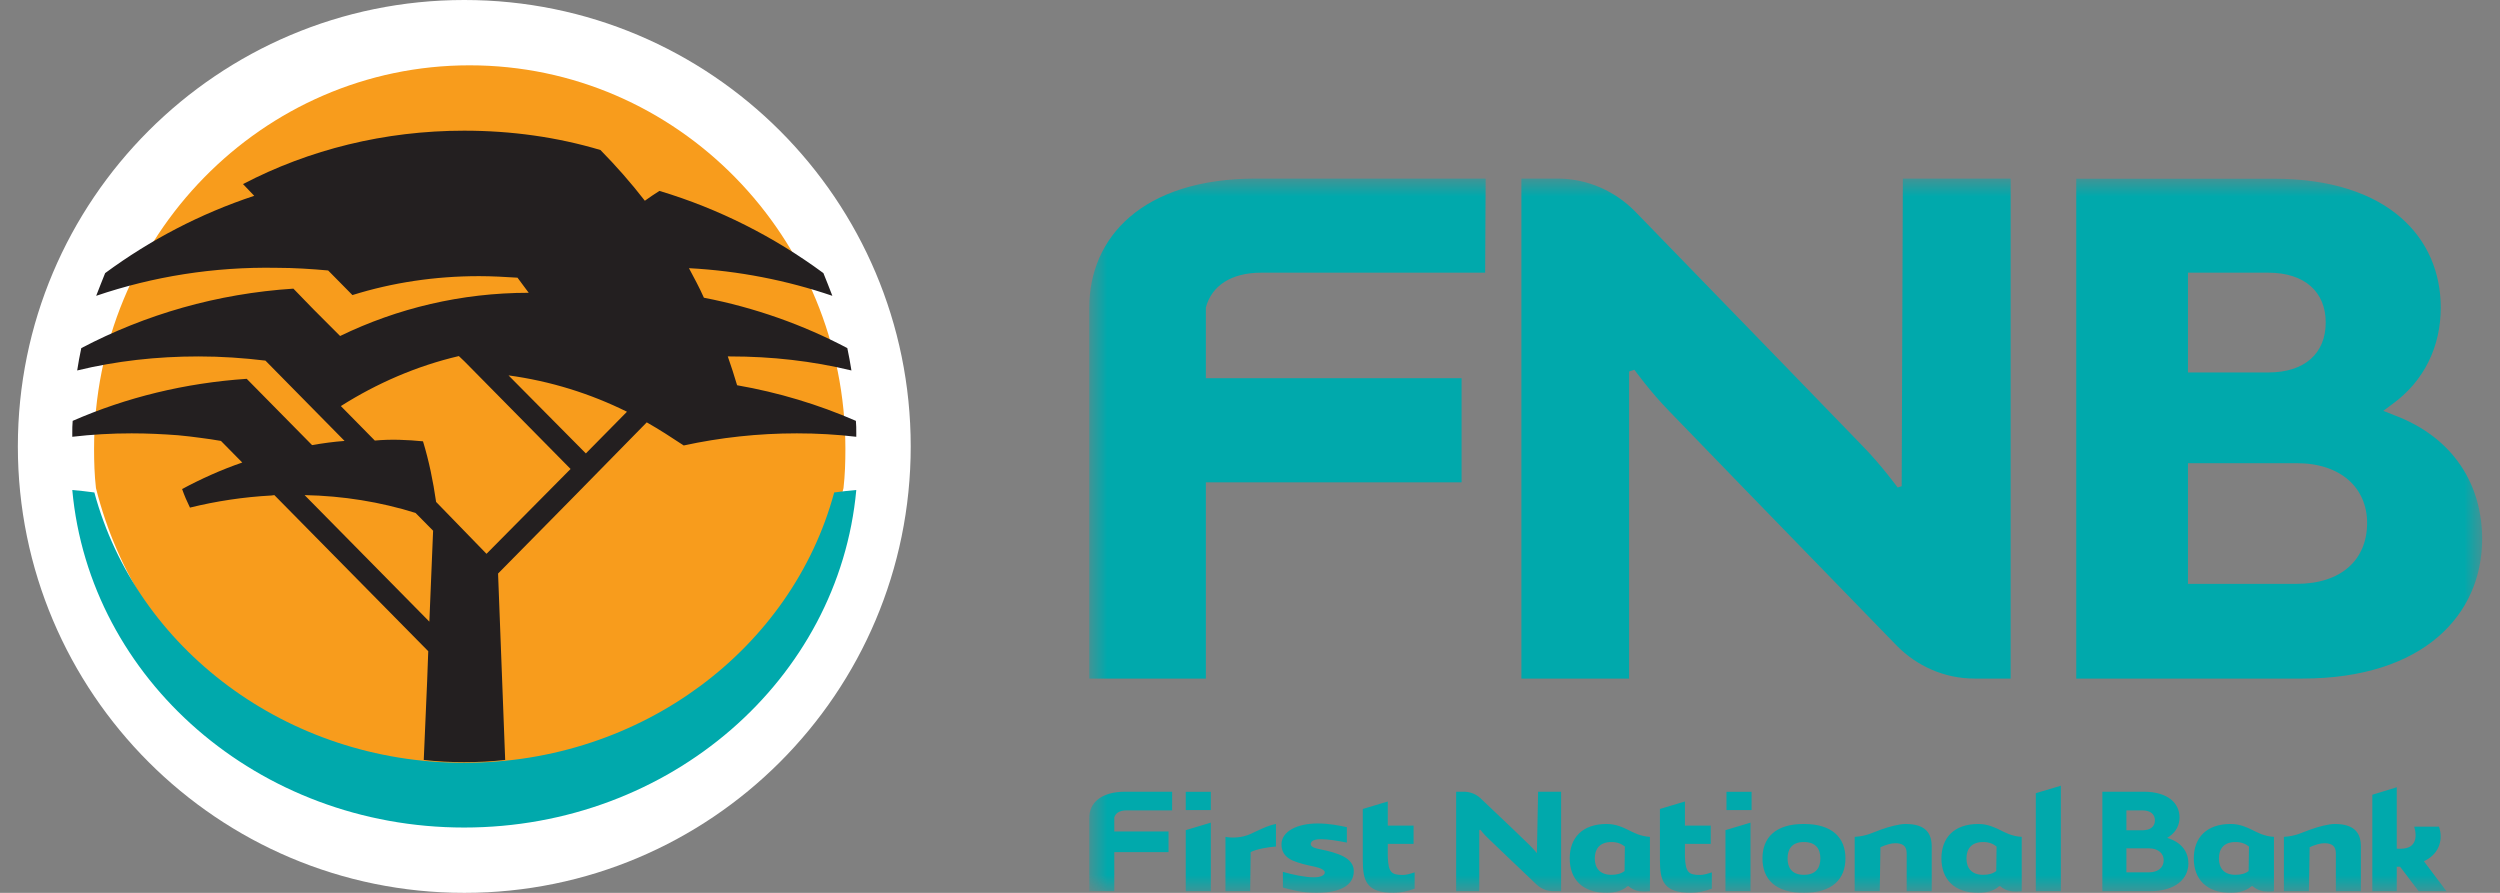
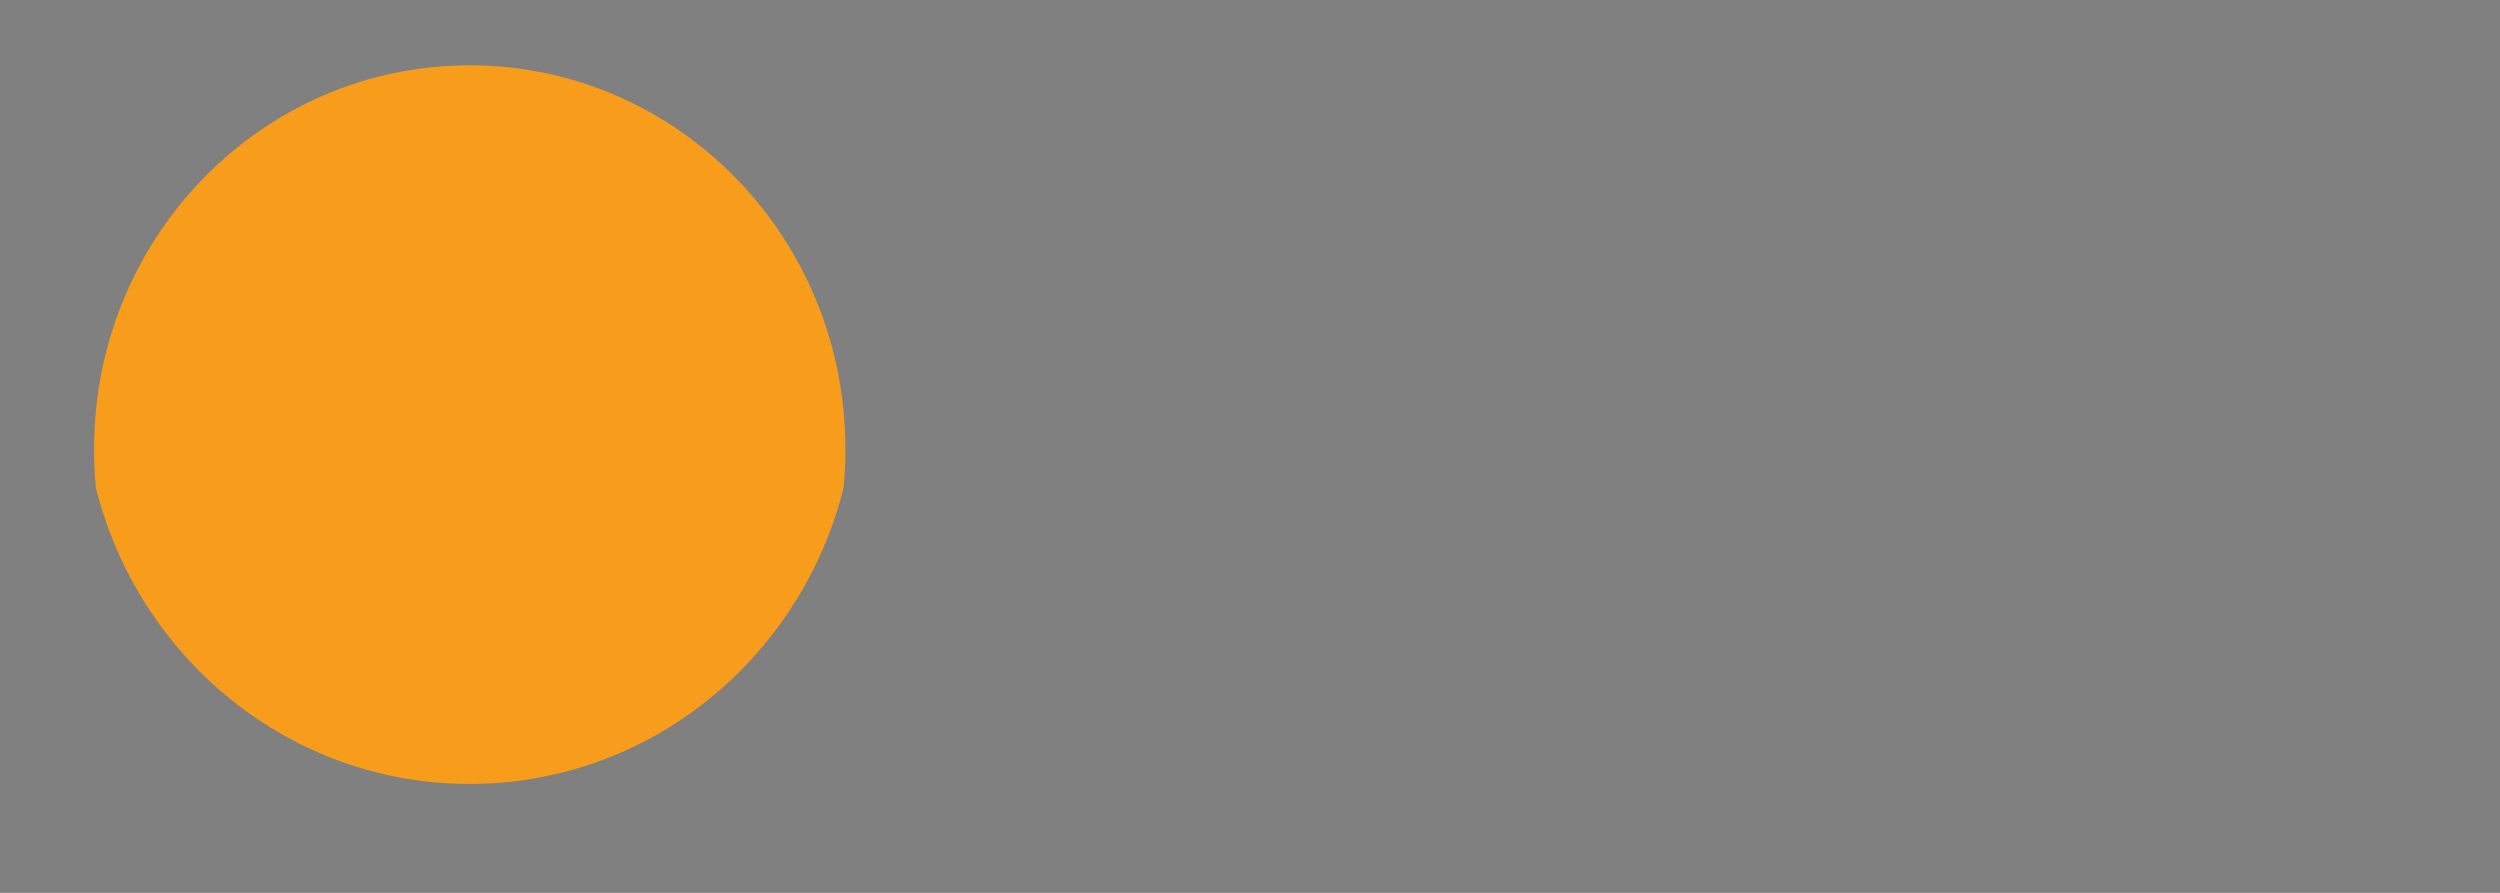
<svg xmlns="http://www.w3.org/2000/svg" xmlns:xlink="http://www.w3.org/1999/xlink" width="70px" height="25px" viewBox="0 0 70 25" version="1.1">
  <rect x="0" y="0" width="70" height="25" fill="#808080" stroke="none" />
  <title>header-logo</title>
  <defs>
-     <polygon id="path-1" points="0 0 39 0 39 20 0 20" />
-   </defs>
+     </defs>
  <g id="Current-Header---Rsponsive" stroke="none" stroke-width="1" fill="none" fill-rule="evenodd">
    <g id="PC-Med-1600-Current-Header---Expected-Result" transform="translate(-160, -5)">
      <g id="navigation/med/current-header/home" transform="translate(0.5, 0)">
        <g id="header-logo" transform="translate(160, 5)">
          <g id="primary-logo-old">
-             <path d="M12.5,0 C19.402,0 25,5.597 25,12.5 C25,19.402 19.402,25 12.5,25 C5.598,25 0,19.402 0,12.5 C0,5.597 5.598,0 12.5,0" id="old-logo-fill-1" fill="#FFFFFF" />
            <path d="M2.134,12.569 C2.134,6.633 6.842,1.829 12.647,1.829 C18.463,1.829 23.171,6.633 23.171,12.569 C23.171,12.935 23.16,13.301 23.118,13.667 C21.926,18.429 17.692,21.951 12.647,21.951 C7.612,21.951 3.379,18.429 2.187,13.667 C2.145,13.301 2.134,12.935 2.134,12.569" id="old-logo-fill-2" fill="#F89C1C" />
-             <path d="M15.476,13.131 L12.505,10.119 L12.348,9.97 C11.167,10.246 10.048,10.734 9.044,11.37 L9.995,12.336 C10.445,12.293 10.905,12.314 11.344,12.357 C11.512,12.908 11.627,13.471 11.711,14.054 L13.122,15.507 L15.476,13.131 Z M13.875,10.649 L15.904,12.696 L17.055,11.529 C16.029,11.02 14.91,10.67 13.739,10.511 L13.875,10.649 Z M9.148,12.346 L6.932,10.097 C6.314,10.023 5.697,9.98 5.059,9.98 C3.888,9.98 2.748,10.108 1.661,10.373 C1.692,10.161 1.734,9.949 1.776,9.747 C3.574,8.803 5.582,8.22 7.715,8.082 L8.27,8.654 L9.023,9.408 C10.622,8.633 12.411,8.198 14.304,8.198 C14.2,8.061 14.095,7.912 13.99,7.775 C13.635,7.753 13.279,7.732 12.914,7.732 C11.679,7.732 10.487,7.912 9.368,8.262 L8.688,7.573 C8.217,7.531 7.736,7.499 7.245,7.499 C5.488,7.467 3.783,7.742 2.193,8.283 C2.277,8.061 2.361,7.859 2.444,7.647 C3.71,6.714 5.111,5.982 6.618,5.483 L6.304,5.154 C8.155,4.189 10.267,3.659 12.495,3.659 C13.824,3.659 15.099,3.839 16.312,4.2 C16.751,4.645 17.17,5.123 17.556,5.621 C17.682,5.526 17.818,5.441 17.964,5.345 C19.627,5.844 21.175,6.629 22.555,7.647 C22.639,7.859 22.723,8.061 22.806,8.283 C21.53,7.849 20.182,7.583 18.791,7.509 C18.937,7.785 19.083,8.05 19.209,8.336 C20.631,8.612 21.98,9.09 23.225,9.747 C23.267,9.949 23.308,10.161 23.34,10.373 C22.241,10.108 21.112,9.98 19.941,9.98 L19.878,9.98 C19.972,10.246 20.056,10.511 20.139,10.787 C21.3,10.989 22.419,11.328 23.465,11.784 C23.476,11.9 23.476,12.006 23.476,12.123 L23.476,12.23 C22.932,12.166 22.377,12.134 21.813,12.134 C20.725,12.134 19.669,12.251 18.644,12.473 C18.309,12.251 17.964,12.028 17.609,11.826 L15.538,13.937 L13.446,16.059 L13.645,21.278 C13.269,21.32 12.892,21.341 12.495,21.341 C12.118,21.341 11.731,21.32 11.365,21.278 L11.46,19.071 L11.491,18.234 L7.182,13.863 L7.098,13.874 C6.314,13.916 5.55,14.033 4.819,14.213 C4.735,14.043 4.662,13.874 4.599,13.693 C5.132,13.407 5.697,13.152 6.283,12.951 L5.687,12.346 C5.498,12.314 5.31,12.283 5.122,12.261 C4.913,12.23 4.693,12.208 4.484,12.187 C4.055,12.155 3.627,12.134 3.187,12.134 C2.623,12.134 2.068,12.166 1.524,12.23 L1.524,12.123 C1.524,12.006 1.524,11.9 1.535,11.784 C3.041,11.126 4.683,10.723 6.408,10.607 L8.238,12.463 C8.542,12.41 8.845,12.368 9.148,12.346 L9.148,12.346 Z M11.627,14.86 L11.135,14.362 C10.152,14.054 9.106,13.884 8.029,13.863 L11.522,17.406 L11.627,14.86 L11.627,14.86 Z" id="old-logo-fill-3" fill="#231F20" />
-             <path d="M2.142,13.789 C3.316,18.14 7.507,21.359 12.495,21.359 C17.493,21.359 21.684,18.14 22.857,13.789 C23.066,13.759 23.276,13.739 23.476,13.72 C22.993,19.016 18.267,23.171 12.495,23.171 C6.732,23.171 2.006,19.016 1.524,13.72 C1.723,13.739 1.933,13.759 2.142,13.789" id="old-logo-fill-4" fill="#00A9AC" />
          </g>
          <g id="FNB" transform="translate(30, 5)">
            <mask id="mask-2" fill="white">
              <use xlink:href="#path-1" />
            </mask>
            <g id="Clip-2" />
            <path d="M2.701,17.682 L3.403,17.682 L3.403,17.17 L2.701,17.17 L2.701,17.682 Z M3.403,18.034 L3.403,19.954 L2.701,19.954 L2.701,18.244 L3.403,18.034 Z M8.358,18.628 L8.358,18.99 C8.374,19.43 8.46,19.499 8.784,19.499 C8.874,19.499 9.001,19.462 9.11,19.426 L9.11,19.884 C8.921,19.954 8.696,20 8.525,20 C7.756,20 7.658,19.661 7.658,19.082 L7.658,17.651 L8.358,17.441 L8.358,18.117 L9.08,18.117 L9.08,18.628 L8.358,18.628 Z M5.421,19.412 C5.708,19.495 6.045,19.565 6.287,19.565 C6.472,19.565 6.594,19.514 6.594,19.426 C6.594,19.379 6.534,19.346 6.491,19.323 C6.449,19.305 6.39,19.286 6.317,19.269 C6.209,19.245 6.093,19.222 5.984,19.193 C5.874,19.162 5.771,19.129 5.677,19.088 C5.502,19 5.381,18.87 5.381,18.645 C5.381,18.284 5.809,18.057 6.396,18.057 C6.715,18.057 7.011,18.117 7.212,18.161 L7.212,18.592 C6.951,18.54 6.677,18.497 6.496,18.497 C6.322,18.497 6.2,18.536 6.2,18.638 C6.2,18.68 6.247,18.712 6.287,18.732 C6.327,18.749 6.384,18.763 6.452,18.777 C6.959,18.879 7.406,19.018 7.406,19.392 C7.406,19.796 7.018,20 6.359,20 C5.984,20 5.663,19.921 5.421,19.852 L5.421,19.412 Z M5.227,18.702 C5.007,18.719 4.68,18.773 4.518,18.86 L4.505,19.954 L3.813,19.954 L3.813,18.432 C3.985,18.467 4.278,18.463 4.521,18.348 C4.707,18.265 4.98,18.116 5.227,18.071 L5.227,18.702 Z M0.7,19.954 L0,19.954 L0,17.888 C0,17.496 0.316,17.168 1.001,17.168 L2.32,17.168 L2.319,17.691 L1.035,17.691 C0.854,17.691 0.736,17.764 0.7,17.888 L0.7,18.281 L2.219,18.281 L2.219,18.86 L0.7,18.86 L0.7,19.954 Z M26.108,18.432 L26.108,19.3 L26.108,19.954 C26.053,19.96 26.002,19.964 25.95,19.964 C25.817,19.964 25.662,19.948 25.502,19.811 L25.471,19.818 C25.32,19.958 25.084,20 24.894,20 C24.21,20 23.86,19.611 23.86,19.036 C23.86,18.46 24.21,18.071 24.894,18.071 C25.156,18.071 25.364,18.173 25.509,18.244 C25.63,18.305 25.835,18.418 26.108,18.432 L26.108,18.432 Z M25.404,18.703 C25.308,18.624 25.186,18.577 25.029,18.577 C24.689,18.577 24.561,18.781 24.561,19.036 C24.561,19.29 24.689,19.495 25.029,19.495 C25.186,19.495 25.308,19.458 25.395,19.388 L25.404,18.703 Z M12.995,19.954 C12.814,19.954 12.649,19.884 12.527,19.77 L11.617,18.903 L11.162,18.467 C11.044,18.355 10.95,18.233 10.95,18.233 L10.919,18.244 L10.919,19.954 L10.272,19.954 L10.272,17.168 L10.487,17.168 C10.67,17.168 10.836,17.239 10.955,17.352 L11.868,18.219 L12.321,18.656 C12.437,18.769 12.533,18.889 12.533,18.889 L12.567,17.168 L13.211,17.168 L13.211,19.954 L12.995,19.954 Z M16.678,18.628 L16.678,18.99 C16.695,19.43 16.783,19.499 17.104,19.499 C17.198,19.499 17.324,19.462 17.431,19.426 L17.431,19.884 C17.245,19.954 17.014,20 16.847,20 C16.074,20 15.978,19.661 15.978,19.082 L15.978,17.651 L16.678,17.441 L16.678,18.117 L17.4,18.117 L17.4,18.628 L16.678,18.628 Z M20.007,20 C19.204,20 18.849,19.611 18.849,19.036 C18.849,18.46 19.204,18.071 20.007,18.071 C20.81,18.071 21.172,18.46 21.172,19.036 C21.172,19.611 20.81,20 20.007,20 L20.007,20 Z M20.007,18.577 C19.667,18.577 19.552,18.784 19.552,19.036 C19.552,19.29 19.667,19.495 20.007,19.495 C20.356,19.495 20.47,19.29 20.47,19.036 C20.47,18.784 20.356,18.577 20.007,18.577 L20.007,18.577 Z M18.514,18.034 L18.514,19.954 L17.813,19.954 L17.813,18.244 L18.514,18.034 Z M22.133,19.954 L21.431,19.954 L21.431,18.432 C21.767,18.411 21.916,18.318 22.174,18.226 C22.389,18.148 22.682,18.071 22.853,18.071 C23.423,18.071 23.588,18.337 23.588,18.703 L23.588,19.954 L22.887,19.954 L22.887,18.893 C22.887,18.673 22.757,18.61 22.566,18.61 C22.449,18.61 22.298,18.656 22.152,18.722 L22.133,19.954 Z M26.503,19.954 L26.503,17.209 L27.204,17 L27.204,19.954 L26.503,19.954 Z M15.698,18.432 L15.698,19.3 L15.698,19.954 C15.646,19.96 15.594,19.964 15.543,19.964 C15.411,19.964 15.256,19.948 15.095,19.811 L15.064,19.818 C14.912,19.958 14.677,20 14.487,20 C13.802,20 13.452,19.611 13.452,19.036 C13.452,18.46 13.802,18.071 14.487,18.071 C14.751,18.071 14.957,18.173 15.101,18.244 C15.225,18.305 15.428,18.418 15.698,18.432 L15.698,18.432 Z M14.996,18.703 C14.9,18.624 14.778,18.577 14.622,18.577 C14.282,18.577 14.154,18.781 14.154,19.036 C14.154,19.29 14.282,19.495 14.622,19.495 C14.778,19.495 14.9,19.458 14.988,19.388 L14.996,18.703 Z M17.841,17.682 L18.544,17.682 L18.544,17.17 L17.841,17.17 L17.841,17.682 Z M36.609,19.954 L35.925,19.954 L35.925,17.253 L36.609,17.043 L36.609,18.763 C36.917,18.781 37.03,18.699 37.089,18.592 C37.161,18.471 37.141,18.281 37.097,18.147 L37.792,18.147 C37.905,18.471 37.828,18.879 37.405,19.098 L37.37,19.116 L38,19.954 L37.223,19.954 L36.703,19.269 L36.609,19.269 L36.609,19.954 Z M34.149,19.954 L33.449,19.954 L33.449,18.432 C33.786,18.411 33.934,18.318 34.194,18.226 C34.409,18.148 34.702,18.071 34.871,18.071 C35.439,18.071 35.605,18.337 35.605,18.703 L35.605,19.954 L34.904,19.954 L34.904,18.893 C34.904,18.673 34.773,18.61 34.582,18.61 C34.466,18.61 34.314,18.656 34.17,18.722 L34.149,19.954 Z M29.838,17.971 C29.838,17.798 29.711,17.691 29.491,17.691 L29.039,17.691 L29.039,18.247 L29.491,18.247 C29.711,18.247 29.838,18.142 29.838,17.971 L29.838,17.971 Z M30.083,19.088 C30.083,18.893 29.929,18.753 29.662,18.753 L29.039,18.753 L29.039,19.426 L29.662,19.426 C29.929,19.426 30.083,19.29 30.083,19.088 L30.083,19.088 Z M30.527,17.888 C30.527,18.101 30.43,18.295 30.236,18.425 L30.182,18.46 L30.245,18.483 C30.606,18.61 30.775,18.874 30.775,19.175 C30.775,19.598 30.426,19.954 29.694,19.954 L28.366,19.954 L28.366,17.168 L29.523,17.168 C30.21,17.168 30.527,17.496 30.527,17.888 L30.527,17.888 Z M32.471,18.703 C32.374,18.624 32.252,18.577 32.095,18.577 C31.753,18.577 31.63,18.781 31.63,19.036 C31.63,19.29 31.753,19.495 32.095,19.495 C32.252,19.495 32.374,19.458 32.462,19.388 L32.471,18.703 Z M33.171,18.432 L33.171,19.3 L33.171,19.954 C33.12,19.96 33.068,19.964 33.016,19.964 C32.883,19.964 32.729,19.948 32.571,19.811 L32.536,19.818 C32.384,19.958 32.15,20 31.958,20 C31.276,20 30.926,19.611 30.926,19.036 C30.926,18.46 31.276,18.071 31.958,18.071 C32.222,18.071 32.429,18.173 32.575,18.244 C32.698,18.305 32.9,18.418 33.171,18.432 L33.171,18.432 Z" id="Fill-1" fill="#00A9AC" mask="url(#mask-2)" />
-             <path d="M24.787,14 C23.937,14 23.167,13.646 22.607,13.077 L18.37,8.715 L16.245,6.52 C15.699,5.962 15.264,5.354 15.264,5.354 L15.114,5.401 L15.114,14 L12.099,14 L12.099,0 L13.106,0 C13.956,0 14.729,0.355 15.289,0.927 L19.525,5.291 L21.649,7.484 C22.194,8.042 22.633,8.649 22.633,8.649 L22.747,8.614 L22.78,0 L25.798,0 L25.798,14 L24.787,14 Z M3.264,14 L0,14 L0,3.61 C0,1.659 1.472,0 4.67,0 L11.098,0 L11.084,2.635 L4.818,2.635 C3.976,2.635 3.428,2.997 3.264,3.61 L3.264,5.59 L10.424,5.59 L10.424,8.505 L3.264,8.505 L3.264,14 Z M37.841,3.613 C37.841,4.687 37.389,5.663 36.483,6.317 L36.233,6.503 L36.527,6.621 C38.203,7.245 39,8.578 39,10.09 C39,12.208 37.365,14 33.964,14 L27.635,14 L27.635,0.004 L33.169,0.004 C36.367,0.004 37.841,1.659 37.841,3.613 L37.841,3.613 Z M35.779,9.643 C35.779,8.673 35.056,7.969 33.804,7.969 L30.763,7.969 L30.763,11.348 L33.804,11.348 C35.056,11.348 35.779,10.673 35.779,9.643 L35.779,9.643 Z M34.62,4.029 C34.62,3.175 34.032,2.635 33.013,2.635 L30.763,2.635 L30.763,5.429 L33.013,5.429 C34.032,5.429 34.62,4.894 34.62,4.029 L34.62,4.029 Z" id="Fill-3" fill="#00A9AC" mask="url(#mask-2)" />
+             <path d="M24.787,14 C23.937,14 23.167,13.646 22.607,13.077 L18.37,8.715 L16.245,6.52 C15.699,5.962 15.264,5.354 15.264,5.354 L15.114,5.401 L15.114,14 L12.099,14 L12.099,0 L13.106,0 C13.956,0 14.729,0.355 15.289,0.927 L19.525,5.291 C22.194,8.042 22.633,8.649 22.633,8.649 L22.747,8.614 L22.78,0 L25.798,0 L25.798,14 L24.787,14 Z M3.264,14 L0,14 L0,3.61 C0,1.659 1.472,0 4.67,0 L11.098,0 L11.084,2.635 L4.818,2.635 C3.976,2.635 3.428,2.997 3.264,3.61 L3.264,5.59 L10.424,5.59 L10.424,8.505 L3.264,8.505 L3.264,14 Z M37.841,3.613 C37.841,4.687 37.389,5.663 36.483,6.317 L36.233,6.503 L36.527,6.621 C38.203,7.245 39,8.578 39,10.09 C39,12.208 37.365,14 33.964,14 L27.635,14 L27.635,0.004 L33.169,0.004 C36.367,0.004 37.841,1.659 37.841,3.613 L37.841,3.613 Z M35.779,9.643 C35.779,8.673 35.056,7.969 33.804,7.969 L30.763,7.969 L30.763,11.348 L33.804,11.348 C35.056,11.348 35.779,10.673 35.779,9.643 L35.779,9.643 Z M34.62,4.029 C34.62,3.175 34.032,2.635 33.013,2.635 L30.763,2.635 L30.763,5.429 L33.013,5.429 C34.032,5.429 34.62,4.894 34.62,4.029 L34.62,4.029 Z" id="Fill-3" fill="#00A9AC" mask="url(#mask-2)" />
          </g>
        </g>
      </g>
    </g>
  </g>
</svg>